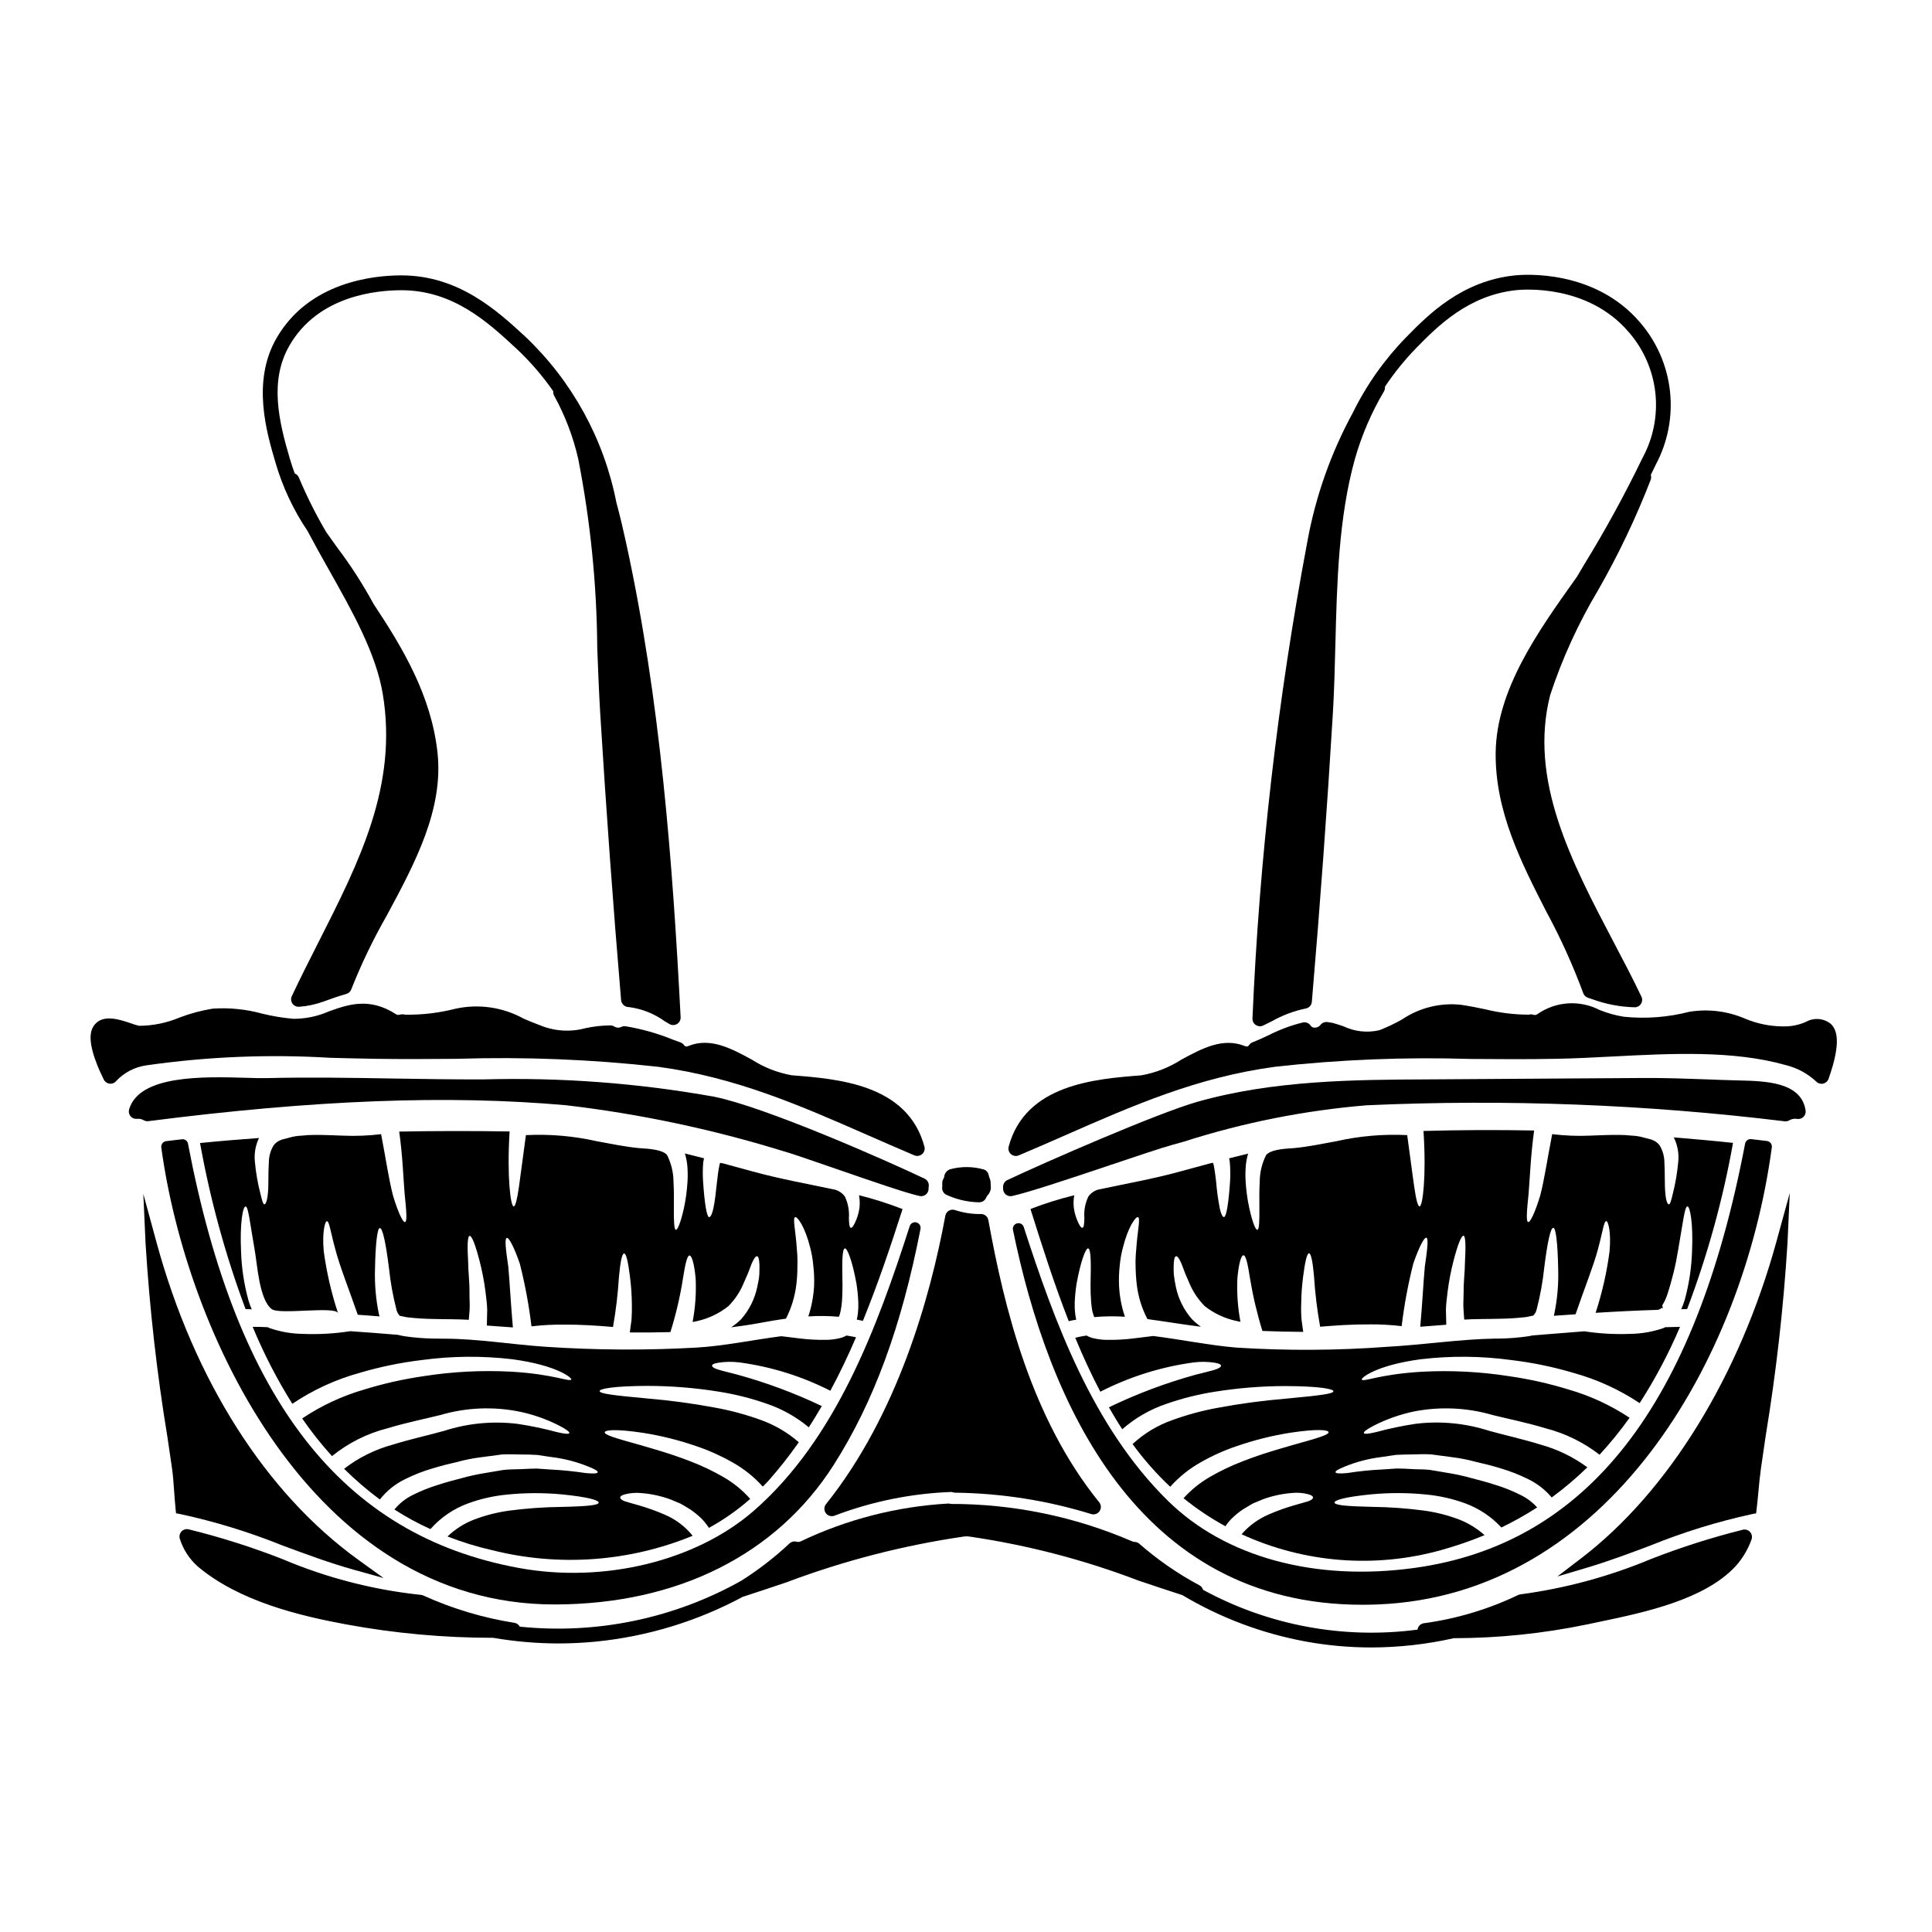
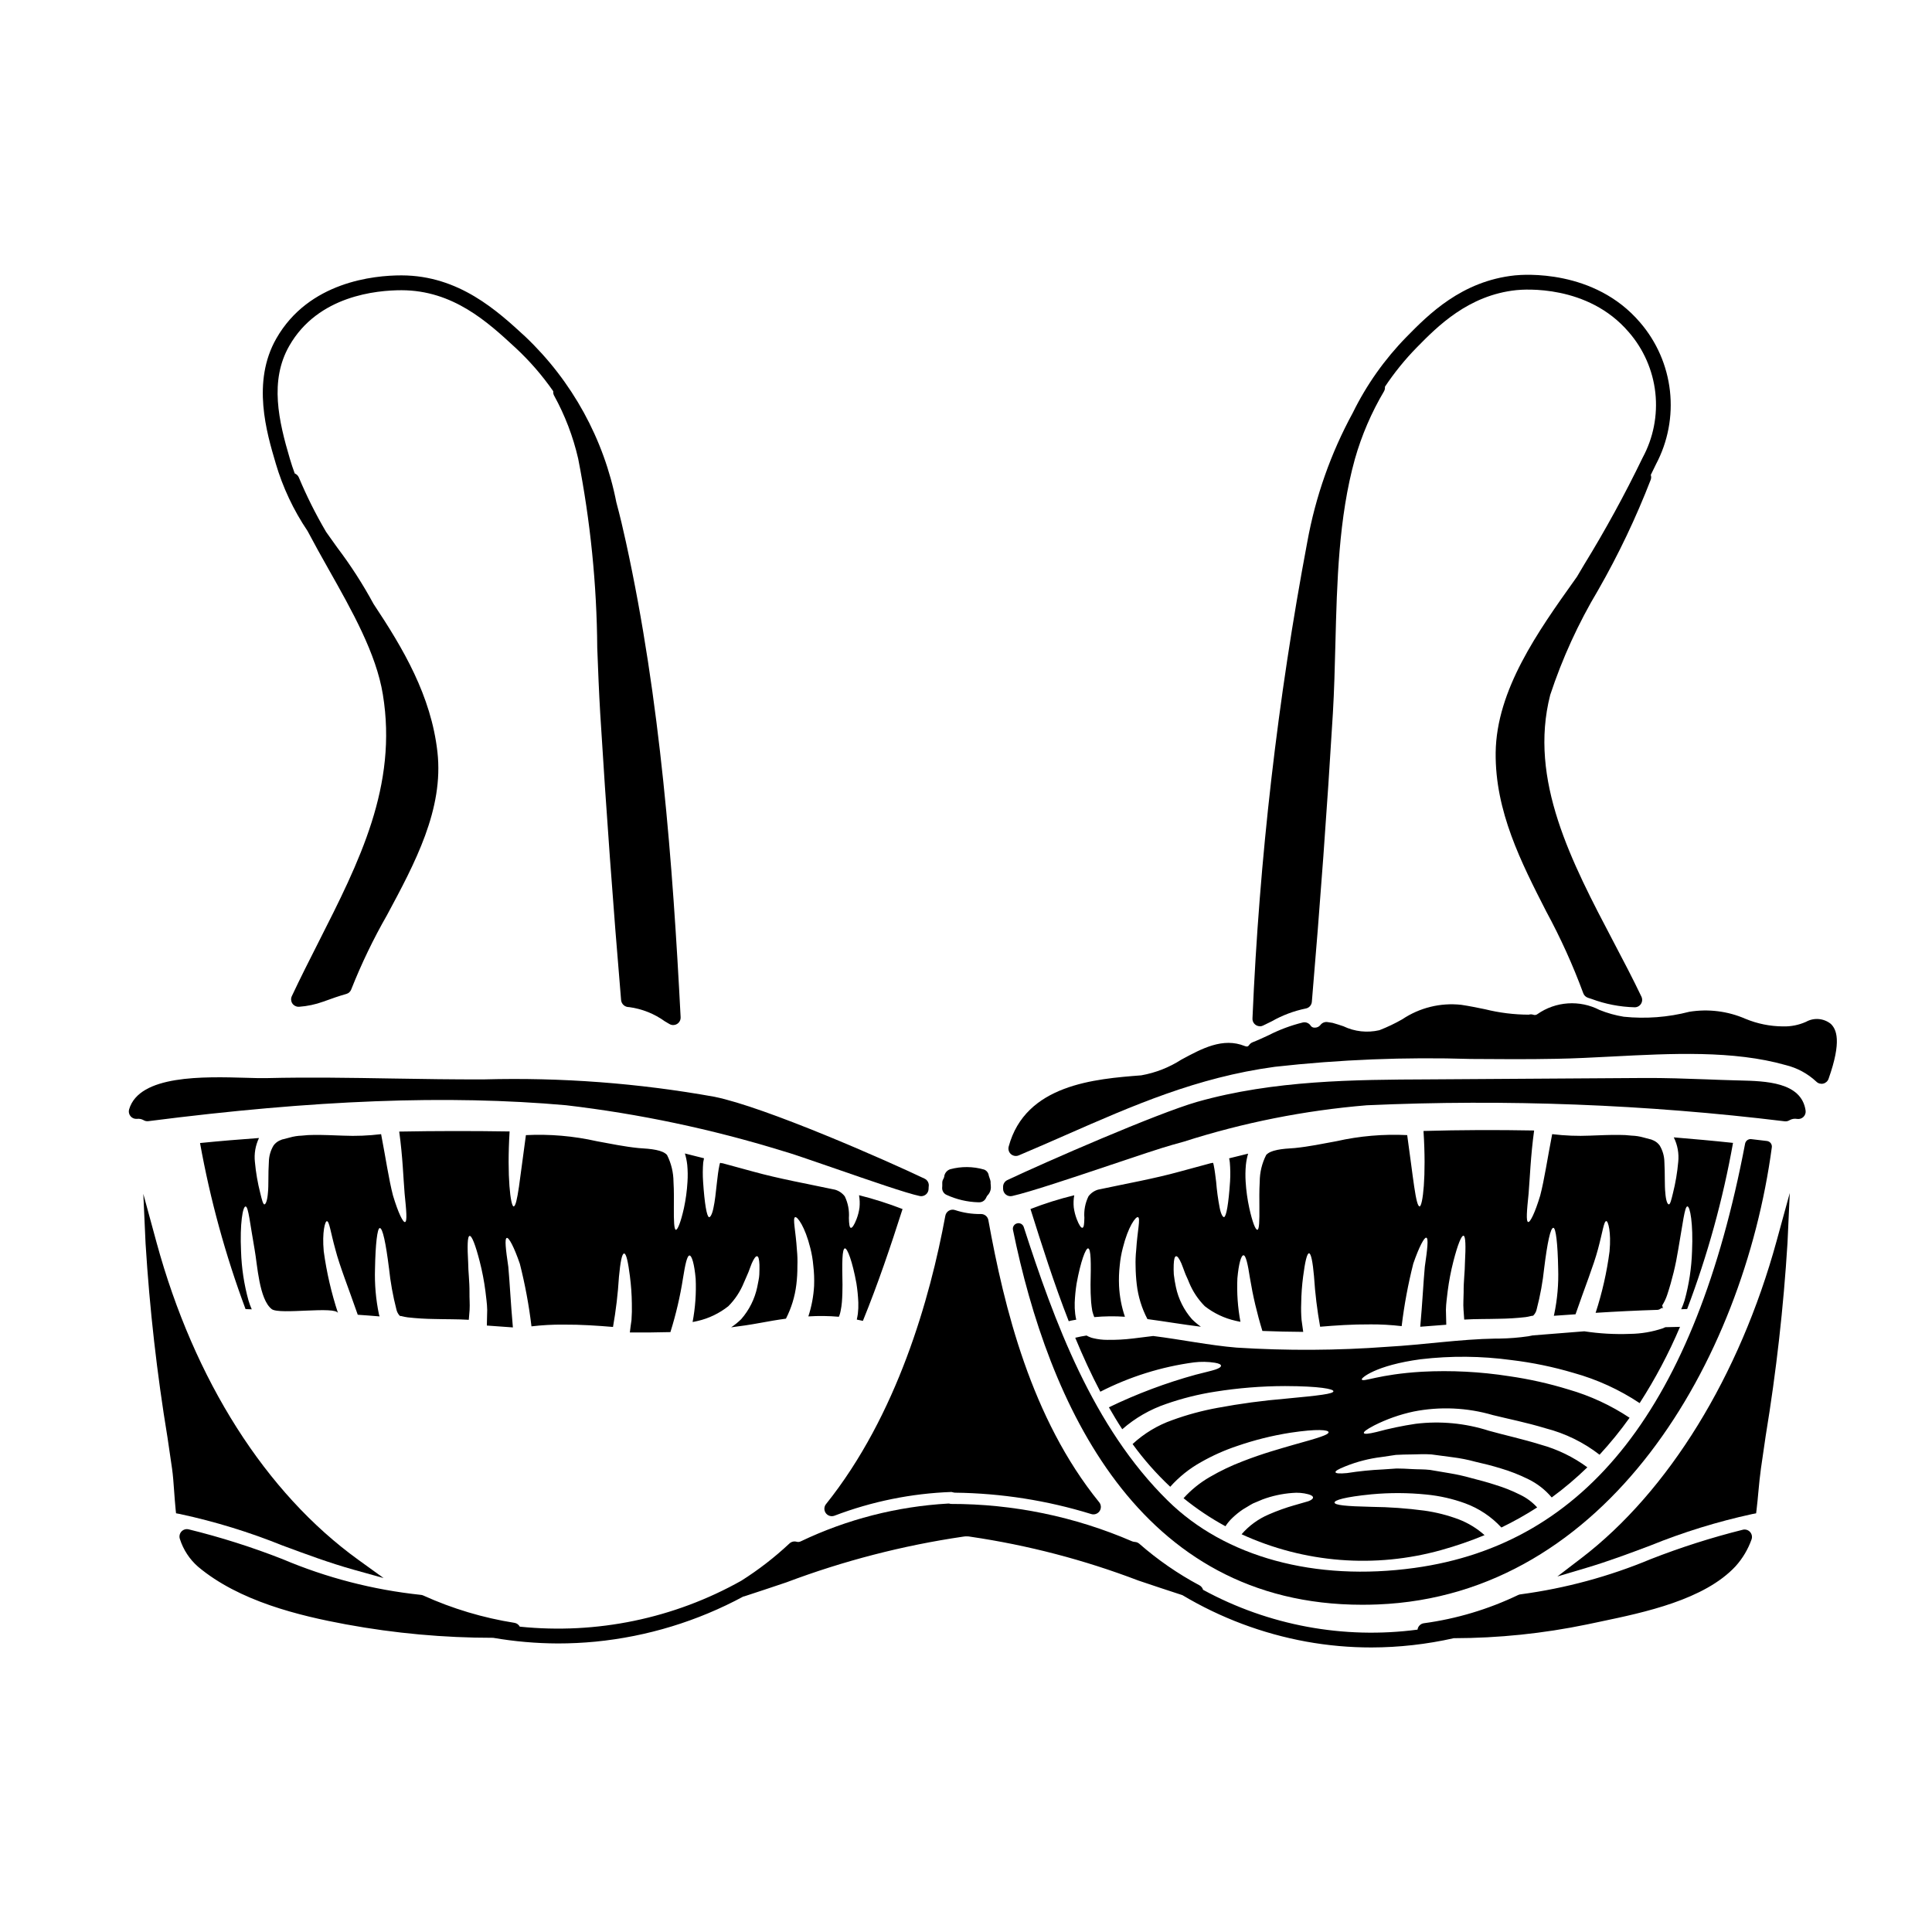
<svg xmlns="http://www.w3.org/2000/svg" fill="#000000" width="800px" height="800px" version="1.1" viewBox="144 144 512 512">
  <g>
    <path d="m218.86 553.57c6.117 2.269 12.445 4.621 18.824 6.406l7.973 2.227-6.715-4.848c-24.512-17.695-43.484-47.543-53.457-84.094l-3.504-12.867 0.605 13.32h0.004c1.062 17.168 3 34.273 5.801 51.246l1.203 8.219c0.262 1.812 0.395 3.809 0.547 5.879 0.117 1.605 0.234 3.25 0.395 4.883l0.117 1.094 1.082 0.199v0.004c9.266 1.996 18.34 4.785 27.125 8.332z" />
-     <path d="m334.33 505.14c1.84-0.285 3.715-0.32 5.562-0.094 8.422 1.121 16.586 3.664 24.156 7.519 2.488-4.602 4.723-9.324 6.809-14.168-0.84-0.188-1.676-0.344-2.551-0.469v-0.004c-0.234 0.148-0.484 0.277-0.742 0.375-0.348 0.16-0.715 0.273-1.09 0.344-1.191 0.289-2.414 0.434-3.637 0.43-2.297 0.035-4.59-0.09-6.871-0.367l-2.301-0.285-2.609-0.312c-7.527 0.965-15.078 2.582-22.512 3.019-13.309 0.75-26.648 0.676-39.949-0.219-8.953-0.59-18-2.144-26.953-2.144-0.902 0-1.836-0.031-2.754-0.031h-0.004c-2.578-0.039-5.156-0.246-7.707-0.621-0.559-0.09-1.117-0.215-1.738-0.371-4.195-0.344-8.426-0.684-12.621-0.965h-0.004c-4.144 0.652-8.34 0.891-12.531 0.715-2.973-0.035-5.918-0.539-8.734-1.496l-0.648-0.281c-1.309-0.062-2.644-0.09-3.938-0.09v0.004c2.926 7.078 6.441 13.898 10.508 20.391 5.438-3.664 11.434-6.426 17.75-8.176 5.406-1.605 10.934-2.75 16.531-3.418 7.949-1.082 16.004-1.156 23.973-0.219 12.062 1.613 15.918 5.035 15.668 5.344-0.344 0.812-4.383-1.367-15.98-2.051v0.004c-7.711-0.406-15.441-0.012-23.066 1.18-5.348 0.77-10.629 1.953-15.793 3.543-5.856 1.691-11.414 4.281-16.477 7.68 2.406 3.5 5.051 6.832 7.906 9.977 4.305-3.488 9.309-6 14.676-7.367 5.223-1.574 9.918-2.488 14.02-3.516 6.816-2.004 14.023-2.312 20.988-0.902 3.652 0.754 7.188 2 10.508 3.699 2.051 1.059 2.824 1.711 2.703 1.992s-1.148 0.246-3.324-0.281v0.004c-3.438-0.934-6.926-1.66-10.449-2.18-6.5-0.793-13.098-0.168-19.336 1.836-4.195 1.18-8.859 2.176-13.777 3.699-4.644 1.27-8.996 3.434-12.805 6.375 2.961 2.934 6.129 5.656 9.48 8.141 1.777-2.273 4.055-4.113 6.652-5.375 2.344-1.172 4.789-2.133 7.305-2.863 2.332-0.715 4.57-1.273 6.652-1.738 2-0.551 4.035-0.953 6.094-1.211 1.992-0.246 3.856-0.5 5.629-0.746 1.77-0.121 3.453 0 5.008 0 1.555 0 3.047 0.031 4.383 0.125 1.367 0.184 2.609 0.395 3.758 0.559 3.32 0.398 6.57 1.234 9.672 2.484 1.898 0.742 2.672 1.242 2.578 1.555s-1.055 0.395-3.047 0.215v0.004c-3.164-0.48-6.352-0.805-9.547-0.965-1.117-0.09-2.332-0.152-3.606-0.246-1.309 0-2.672 0.094-4.164 0.156-1.492 0.062-3.047 0.027-4.664 0.215-1.648 0.281-3.356 0.559-5.16 0.871-1.98 0.328-3.941 0.766-5.875 1.305-2.051 0.527-4.164 1.086-6.34 1.801v0.004c-2.246 0.684-4.434 1.559-6.531 2.609-1.91 0.926-3.598 2.25-4.945 3.887 3.051 1.965 6.242 3.699 9.547 5.191 2.707-3.062 6.137-5.402 9.977-6.809 3.309-1.207 6.758-1.988 10.262-2.328 4.84-0.492 9.719-0.512 14.562-0.062 7.152 0.711 9.797 1.574 9.797 2.176-0.031 0.68-2.797 0.992-9.887 1.148-4.648 0.051-9.289 0.383-13.898 0.996-3.133 0.434-6.211 1.215-9.172 2.332-2.648 1.012-5.066 2.547-7.117 4.504 3.812 1.492 7.731 2.699 11.719 3.609 17.703 4.465 36.367 3.137 53.254-3.793-1.984-2.469-4.555-4.402-7.477-5.629-2.195-0.953-4.449-1.762-6.746-2.426-1.742-0.496-2.988-0.84-3.762-1.086-0.789-0.312-1.18-0.621-1.211-0.965s0.344-0.621 1.211-0.871v0.004c1.41-0.371 2.875-0.484 4.328-0.344 2.676 0.199 5.312 0.777 7.832 1.707 0.812 0.344 1.617 0.684 2.519 1.059 0.871 0.434 1.738 1.027 2.672 1.574 0.973 0.668 1.895 1.406 2.758 2.211 0.828 0.801 1.559 1.695 2.176 2.672 3.922-2.144 7.594-4.719 10.945-7.68-2.031-2.301-4.426-4.254-7.086-5.781-2.797-1.617-5.719-3.012-8.738-4.168-5.441-2.113-9.945-3.324-13.336-4.328-6.84-1.895-9.48-2.703-9.391-3.387 0.094-0.594 2.894-0.934 10.105 0.152 4.797 0.754 9.523 1.93 14.113 3.516 3.293 1.105 6.469 2.523 9.492 4.234 3.07 1.691 5.836 3.891 8.176 6.5 0.465-0.5 0.961-0.934 1.43-1.465 2.902-3.269 5.613-6.707 8.117-10.289-2.961-2.578-6.379-4.582-10.078-5.906-3.93-1.426-7.977-2.516-12.09-3.262-5.945-1.109-11.945-1.922-17.973-2.426-9.109-0.844-12.648-1.273-12.648-1.969 0-0.59 3.512-1.34 12.809-1.371l-0.004 0.004c6.227 0.012 12.445 0.512 18.59 1.496 4.391 0.68 8.711 1.762 12.902 3.231 4.066 1.379 7.84 3.496 11.133 6.25 1.211-1.836 2.332-3.731 3.453-5.629-7.231-3.453-14.754-6.25-22.48-8.363-2.363-0.621-4.012-0.992-5.07-1.336s-1.551-0.684-1.523-1.027c0.027-0.34 0.469-0.566 1.621-0.754z" />
    <path d="m183.3 441.12c44.191-5.656 79.363-6.996 110.69-4.223 19.406 2.277 38.559 6.316 57.23 12.062 2.231 0.609 8.059 2.625 14.23 4.758 9.246 3.199 18.809 6.512 22.273 7.238v0.004c0.129 0.027 0.262 0.043 0.395 0.043 0.52 0 1.02-0.207 1.391-0.578 0.367-0.367 0.574-0.867 0.574-1.391-0.008-0.176 0-0.348 0.023-0.52 0.176-0.883-0.27-1.77-1.082-2.156-10.129-4.832-42.145-18.953-55.684-21.699h0.004c-20.152-3.621-40.621-5.164-61.09-4.609-8.059 0.027-16.27-0.102-24.219-0.234-10.977-0.188-22.312-0.375-33.457-0.105-1.348 0.039-3.148-0.02-5.269-0.082-11.316-0.324-28.395-0.824-31.094 8.363v-0.004c-0.184 0.625-0.047 1.301 0.367 1.805 0.41 0.508 1.047 0.773 1.695 0.715 0.602-0.078 1.207 0.035 1.738 0.328 0.383 0.238 0.836 0.336 1.285 0.285z" />
    <path d="m197.01 446.91c2.703 15 6.738 29.73 12.062 44.012 0.559 0.031 1.086 0.031 1.645 0.062-0.34-0.77-0.629-1.559-0.867-2.363-1.172-4.234-1.832-8.598-1.969-12.988-0.344-7.367 0.465-11.969 1.211-11.906s1.148 4.445 2.394 11.469c0.715 3.891 1.18 13.184 4.539 15.742 2.082 1.555 17.008-0.902 17.566 1.086v0.004c-1.766-5.344-3.035-10.84-3.797-16.414-0.465-5.07 0.344-8.023 0.84-7.988 0.652 0.031 0.965 2.894 2.238 7.477 1.117 4.348 3.453 10.168 5.938 17.32 1.926 0.125 3.852 0.281 5.781 0.438l0.004-0.004c-0.066-0.16-0.121-0.328-0.16-0.5-0.832-3.973-1.184-8.031-1.055-12.09 0.121-6.715 0.621-10.695 1.242-10.82 0.789-0.121 1.645 4.106 2.457 10.605h0.004c0.383 3.691 1.039 7.348 1.965 10.941 0.129 0.598 0.41 1.156 0.812 1.617 0.312 0.281 0.344 0.152 0.344 0.121 0.121 0.039 0.242 0.07 0.367 0.094 0.473 0.117 0.953 0.211 1.434 0.281 2.332 0.266 4.68 0.41 7.027 0.438 3.148 0.09 6.156 0.027 9.203 0.215 0.09-0.871 0.152-1.77 0.215-2.613 0.094-1.555-0.062-3.148-0.031-4.602 0.031-2.953-0.344-5.625-0.344-7.801-0.246-4.449-0.215-7.121 0.375-7.215s1.555 2.398 2.672 6.746c0.672 2.609 1.18 5.258 1.523 7.93 0.156 1.551 0.438 3.148 0.469 4.941-0.031 1.309-0.062 2.734-0.094 4.137 2.301 0.184 4.602 0.344 6.902 0.496-0.59-6.59-0.844-12.059-1.211-16.039-0.684-4.664-1.027-7.527-0.395-7.68 0.527-0.156 1.898 2.332 3.453 6.867 1.383 5.453 2.41 10.988 3.078 16.57 2.793-0.328 5.606-0.484 8.422-0.461 4.695-0.031 9.109 0.281 13.184 0.621 0.777-4.391 1.305-8.824 1.574-13.277 0.375-3.918 0.789-6.188 1.371-6.188 0.582 0 1.055 2.269 1.551 6.125h-0.004c0.305 2.363 0.473 4.738 0.5 7.121 0.043 1.473 0.012 2.945-0.094 4.414-0.152 1.055-0.312 2.144-0.434 3.262 3.574 0.031 7.18 0 10.754-0.094l0.031-0.121c1.445-4.629 2.547-9.355 3.297-14.145 0.59-3.699 1.086-6.035 1.738-6.035 0.59 0 1.273 2.238 1.617 6.098h0.004c0.18 3.863-0.094 7.734-0.812 11.531 0.438-0.094 0.902-0.156 1.34-0.281v0.004c2.969-0.684 5.746-2.023 8.133-3.914 1.77-1.777 3.164-3.891 4.106-6.215 0.438-1.059 0.902-1.992 1.242-2.863 0.344-0.871 0.59-1.648 0.871-2.297 0.559-1.242 1.027-1.93 1.402-1.867s0.559 0.84 0.621 2.234c0.027 0.715 0 1.574-0.031 2.582-0.031 1.008-0.344 2.144-0.559 3.391-0.668 3.133-2.125 6.043-4.234 8.457-0.816 0.809-1.711 1.539-2.672 2.176 2.519-0.312 5.039-0.684 7.555-1.148 2.363-0.438 4.664-0.84 6.965-1.148 1.449-2.832 2.383-5.898 2.758-9.055 0.195-1.609 0.289-3.227 0.277-4.848 0.055-1.422 0.016-2.844-0.125-4.262-0.312-5.117-1.211-8.516-0.465-8.738 0.59-0.184 2.609 2.519 4.012 8.18 0.387 1.512 0.652 3.051 0.785 4.602 0.219 1.805 0.289 3.625 0.219 5.441-0.156 2.75-0.668 5.465-1.523 8.082 2.691-0.172 5.394-0.141 8.082 0.094 0.074-0.152 0.137-0.309 0.188-0.465 0.117-0.348 0.211-0.703 0.277-1.059 0.164-0.781 0.277-1.57 0.344-2.363 0.125-1.574 0.156-3.172 0.156-4.602-0.125-5.75-0.125-9.543 0.652-9.641 0.648 0 1.969 3.391 3.047 9.328v0.004c0.262 1.668 0.426 3.348 0.496 5.035 0.035 0.996-0.008 1.996-0.125 2.984-0.09 0.496-0.152 0.996-0.281 1.523 0.531 0.121 1.09 0.215 1.617 0.344 3.981-9.762 7.367-19.805 10.508-29.629l0.004-0.004c-3.766-1.461-7.617-2.688-11.535-3.668 0.191 1.078 0.234 2.18 0.125 3.269-0.141 1.051-0.406 2.086-0.789 3.074-0.621 1.613-1.18 2.394-1.523 2.297-0.344-0.094-0.469-1.023-0.5-2.641l0.004 0.004c0.137-1.961-0.238-3.922-1.09-5.691-0.645-0.855-1.551-1.477-2.582-1.773-7.43-1.574-14.922-2.922-21.648-4.785l-8.211-2.238h-0.184c-0.094 0-0.062 0-0.125-0.031s-0.059-0.121-0.34 0.031c-0.055 0.16-0.098 0.328-0.125 0.496-0.312 1.465-0.496 3.047-0.652 4.449-0.312 2.863-0.559 5.223-0.934 6.867-0.312 1.648-0.84 2.582-1.18 2.488-0.59-0.184-1.18-3.481-1.574-9.445v-0.004c-0.113-1.676-0.102-3.359 0.031-5.035 0.062-0.375 0.125-0.715 0.215-1.121-1.676-0.434-3.391-0.84-5.066-1.273 0.305 0.992 0.512 2.012 0.625 3.047 0.141 1.488 0.16 2.984 0.062 4.477-0.137 2.34-0.453 4.664-0.941 6.953-0.84 3.762-1.68 5.812-2.144 5.75s-0.559-2.297-0.527-6.062c0-1.867 0.059-4.133-0.094-6.652-0.016-2.473-0.602-4.91-1.715-7.117-1.18-1.309-3.981-1.617-7.617-1.836-3.699-0.375-7.242-1.117-10.973-1.801-6.168-1.391-12.496-1.938-18.809-1.621-1.574 11.195-2.234 18.895-3.262 18.895-0.789-0.062-1.801-7.836-1.059-19.867-9.762-0.156-19.512-0.145-29.254 0.031 0.934 6.719 1.086 12.312 1.43 16.418 0.469 4.57 0.715 7.367 0.125 7.555-0.527 0.188-1.801-2.363-3.203-7.027-1.086-4.133-1.926-9.918-3.148-16.258v-0.004c-3.344 0.41-6.715 0.543-10.078 0.395-2.672-0.094-5.223-0.215-7.617-0.188v-0.004c-1.121-0.004-2.242 0.059-3.356 0.191-1.066 0.035-2.125 0.203-3.148 0.496-0.562 0.156-1.121 0.281-1.68 0.438l-0.395 0.09-0.121 0.062-0.531 0.219h-0.004c-0.625 0.293-1.168 0.742-1.574 1.305-0.789 1.312-1.219 2.816-1.242 4.352-0.219 3.234-0.031 6.188-0.25 8.176-0.152 2.055-0.59 3.078-0.934 3.078s-0.648-1.148-1.086-2.953c-0.695-2.723-1.176-5.5-1.43-8.301-0.238-2.172 0.141-4.367 1.086-6.336-5.219 0.375-10.41 0.805-15.633 1.332z" />
    <path d="m477.84 415.99c0.297 0 0.586-0.066 0.852-0.191 0.789-0.395 1.574-0.789 2.363-1.156 2.789-1.586 5.809-2.723 8.953-3.371 0.891-0.145 1.566-0.875 1.645-1.773 2.199-25.797 4.074-51.504 5.57-76.41 0.355-6.008 0.516-12.277 0.668-18.332 0.422-16.531 0.855-33.598 5.172-49.121 1.793-6.293 4.391-12.328 7.723-17.957 0.199-0.359 0.281-0.773 0.234-1.184 2.488-3.738 5.32-7.234 8.465-10.441 5.418-5.512 13.609-13.828 26.371-15.168 1.922-0.199 18.953-1.574 29.785 11.129v-0.004c3.93 4.519 6.387 10.129 7.043 16.078 0.652 5.953-0.527 11.965-3.383 17.227-4.695 9.715-9.875 19.184-15.523 28.375-0.656 1.098-1.223 2.078-1.848 3.121-0.203 0.289-0.395 0.566-0.605 0.855-9.727 13.664-20.75 29.148-20.957 45.781-0.164 15.543 6.746 29.07 13.43 42.156v-0.004c3.769 6.949 7.035 14.164 9.773 21.582 0.203 0.59 0.672 1.047 1.266 1.238l0.918 0.301-0.004-0.004c3.676 1.375 7.551 2.125 11.473 2.223 0.672 0 1.301-0.348 1.66-0.918 0.363-0.57 0.402-1.289 0.113-1.898-2.273-4.777-4.773-9.531-7.418-14.562-11.07-21.066-22.523-42.852-16.762-65.375l-0.004 0.004c3.199-9.699 7.457-19.016 12.695-27.781 5.387-9.406 10.055-19.207 13.965-29.316 0.137-0.402 0.137-0.836 0-1.234 0.465-0.941 0.926-1.871 1.391-2.852 3.152-5.957 4.438-12.723 3.688-19.422-0.754-6.699-3.504-13.012-7.902-18.121-12.137-14.25-31.059-12.711-33.195-12.488-14.141 1.488-22.93 10.41-28.734 16.32l0.004-0.004c-5.781 5.902-10.582 12.691-14.223 20.109-5.824 10.695-9.895 22.258-12.059 34.242-7.856 41.684-12.711 83.875-14.523 126.25-0.031 0.539 0.164 1.066 0.539 1.457 0.371 0.391 0.887 0.613 1.426 0.613z" />
    <path d="m404 465.73h-0.066c-2.336 0.035-4.66-0.324-6.875-1.059-0.539-0.172-1.125-0.105-1.609 0.184-0.484 0.289-0.824 0.773-0.926 1.332-4.035 21.879-12.797 52.895-31.621 76.418-0.477 0.59-0.566 1.402-0.238 2.082 0.328 0.684 1.02 1.117 1.777 1.117 0.23 0 0.457-0.043 0.672-0.117 9.93-3.789 20.414-5.918 31.035-6.301 0.148 0.02 0.289 0.055 0.43 0.105 0.172 0.055 0.352 0.082 0.531 0.086 12.234 0.148 24.383 2.055 36.074 5.66 0.828 0.258 1.727-0.055 2.215-0.773 0.488-0.719 0.449-1.672-0.098-2.344-18.059-22.258-25.191-51.656-29.379-74.785-0.172-0.926-0.977-1.598-1.922-1.605z" />
    <path d="m394.84 460.65c2.637 1.215 5.496 1.887 8.402 1.969h0.336c0.762-0.023 1.441-0.484 1.746-1.18 0.164-0.383 0.402-0.73 0.699-1.02 0.449-0.621 0.645-1.387 0.551-2.148 0 0-0.055-0.457-0.055-0.668 0.031-0.289 0.004-0.582-0.086-0.859-0.098-0.301-0.207-0.617-0.395-1.18-0.078-0.723-0.551-1.344-1.227-1.613-2.941-0.855-6.059-0.883-9.016-0.086-0.859 0.297-1.473 1.062-1.574 1.969h0.023c-0.074 0.164-0.137 0.336-0.191 0.512-0.207 0.301-0.324 0.656-0.34 1.023v0.957c0 0.09-0.031 0.355-0.031 0.449v-0.004c-0.031 0.805 0.422 1.547 1.156 1.879z" />
-     <path d="m231.62 424.33c4.07 0.105 8.113 0.211 12.117 0.27 7.106 0.105 14.25 0.055 21.383 0l0.004-0.004c17.824-0.562 35.668 0.152 53.395 2.129 20.543 2.785 37.496 10.234 55.449 18.105 4.047 1.773 8.145 3.574 12.348 5.348v0.004c0.691 0.289 1.492 0.164 2.059-0.332 0.566-0.492 0.801-1.266 0.605-1.992-4.43-16.508-22.902-17.945-35.133-18.895v0.004c-3.773-0.672-7.379-2.082-10.602-4.152-5.406-2.938-11.02-5.984-16.832-3.609-0.695 0.273-0.945 0.039-1.133-0.227v-0.004c-0.234-0.336-0.566-0.59-0.953-0.727l-2.027-0.738v-0.004c-4.031-1.645-8.234-2.832-12.531-3.539-0.406-0.059-0.82 0.016-1.18 0.211-0.574 0.266-1.242 0.219-1.77-0.125-0.328-0.203-0.707-0.312-1.094-0.312-2.203 0.023-4.402 0.27-6.559 0.734-3.965 1.078-8.176 0.82-11.98-0.734-1.574-0.574-3.035-1.199-4.449-1.805h0.004c-5.5-3.031-11.914-3.961-18.047-2.609-4.352 1.113-8.836 1.645-13.328 1.574-0.473-0.133-0.973-0.133-1.445 0-0.367 0.133-0.777 0.062-1.082-0.188-7.008-4.492-12.672-2.477-17.676-0.688-2.953 1.305-6.144 1.973-9.371 1.969-2.801-0.238-5.578-0.695-8.305-1.367-4.246-1.168-8.656-1.621-13.051-1.336-3.019 0.48-5.984 1.273-8.844 2.363-3.391 1.426-7.031 2.172-10.711 2.195-0.691-0.156-1.371-0.359-2.031-0.609-3.039-1.031-7.188-2.445-9.547 0.051-1.906 2.004-1.723 5.481 0.59 11.285 0.332 0.816 0.703 1.598 1.082 2.391l0.508 1.086h-0.004c0.285 0.609 0.855 1.031 1.52 1.121 0.664 0.098 1.332-0.156 1.766-0.668 2.141-2.293 5.008-3.773 8.117-4.191 16.137-2.309 32.465-2.973 48.738-1.984z" />
    <path d="m605.89 549.39c-8.309 2.074-16.473 4.68-24.449 7.801-11.027 4.602-22.605 7.734-34.449 9.32-0.234 0.023-0.465 0.086-0.68 0.188-7.891 3.785-16.328 6.309-25.004 7.481-0.863 0.133-1.535 0.82-1.648 1.688-19.586 2.594-39.488-1.102-56.84-10.555-0.141-0.504-0.48-0.93-0.941-1.184-5.719-3.051-11.07-6.75-15.949-11.02-0.324-0.281-0.73-0.449-1.16-0.477-0.254-0.02-0.508-0.074-0.746-0.164-15.18-6.562-31.547-9.938-48.082-9.91-0.09-0.023-0.184-0.051-0.23-0.059l-0.004-0.004c-0.148-0.035-0.301-0.047-0.453-0.035-13.547 0.77-26.816 4.172-39.062 10.023-0.336 0.16-0.719 0.195-1.074 0.098-0.668-0.191-1.387-0.023-1.898 0.449-3.941 3.695-8.223 7.008-12.789 9.891-17.84 10.008-38.34 14.254-58.688 12.16-0.281-0.535-0.793-0.906-1.387-1.008-8.348-1.32-16.48-3.758-24.18-7.246-0.223-0.105-0.461-0.164-0.707-0.176-12.602-1.332-24.938-4.523-36.605-9.469-8.117-3.184-16.438-5.82-24.906-7.898-0.699-0.156-1.422 0.078-1.898 0.609-0.473 0.535-0.625 1.281-0.391 1.957 0.906 2.848 2.574 5.394 4.828 7.359 10.875 9.125 26.719 12.965 39.301 15.289v-0.004c12.824 2.363 25.84 3.547 38.883 3.543 5.676 0.977 11.422 1.477 17.18 1.496 3.305 0 6.617-0.16 9.93-0.477h0.004c13.742-1.348 27.078-5.422 39.23-11.98h0.129c3.754-1.211 7.477-2.473 11.234-3.731 15.148-5.711 30.863-9.773 46.879-12.121 0.336-0.059 0.68-0.086 1.02-0.07 0.289 0 0.578 0.031 0.863 0.09 15.219 2.234 30.145 6.129 44.516 11.613 3.875 1.312 7.766 2.602 11.676 3.871 10.121 6.039 21.246 10.211 32.84 12.324 5.695 1.031 11.473 1.547 17.262 1.543 7.336-0.016 14.648-0.836 21.809-2.453 11.863-0.02 23.695-1.242 35.312-3.648l3.543-0.746c11.645-2.441 27.59-5.773 35.871-14.711v-0.004c1.84-2.055 3.262-4.445 4.188-7.043 0.25-0.676 0.109-1.438-0.367-1.98-0.477-0.543-1.211-0.781-1.914-0.621z" />
    <path d="m520.55 504.21c7.969-0.938 16.02-0.863 23.969 0.219 5.598 0.668 11.129 1.812 16.531 3.418 6.211 1.727 12.109 4.422 17.473 7.992 4.137-6.418 7.715-13.18 10.695-20.207l-3.887 0.09c-0.219 0.094-0.438 0.188-0.621 0.281v-0.004c-2.816 0.957-5.766 1.461-8.738 1.496-4.051 0.156-8.113-0.074-12.121-0.684-4.57 0.344-9.113 0.711-13.68 1.086-0.371 0.094-0.711 0.156-1.086 0.215l-0.004 0.004c-2.555 0.375-5.129 0.582-7.711 0.621h-0.965c-9.543 0.156-19.18 1.648-28.734 2.176h0.004c-13.297 0.992-26.645 1.062-39.953 0.219-7.18-0.59-14.641-2.144-22.105-3.078l-3.016 0.371-2.301 0.285c-2.277 0.277-4.57 0.402-6.867 0.367-1.234 0.004-2.465-0.145-3.668-0.43-0.363-0.074-0.719-0.188-1.059-0.344-0.262-0.098-0.508-0.227-0.742-0.375-1.027 0.156-2.023 0.344-3.016 0.59 2.019 4.879 4.227 9.699 6.652 14.301 7.766-3.973 16.148-6.602 24.797-7.769 1.848-0.227 3.723-0.195 5.562 0.094 1.117 0.184 1.617 0.465 1.617 0.789 0 0.324-0.469 0.684-1.523 1.027-1.055 0.344-2.707 0.711-5.117 1.336l0.004-0.004c-7.938 2.18-15.66 5.078-23.07 8.66 1.152 1.992 2.301 3.938 3.543 5.812 3.406-2.981 7.371-5.262 11.656-6.715 4.195-1.465 8.512-2.547 12.902-3.231 6.148-0.984 12.363-1.484 18.59-1.496 9.297 0.031 12.809 0.789 12.809 1.371 0 0.684-3.543 1.117-12.648 1.969-6.039 0.504-12.047 1.312-18.004 2.422-4.106 0.746-8.141 1.836-12.062 3.266-3.898 1.371-7.473 3.531-10.508 6.34 2.957 4.082 6.301 7.871 9.977 11.32 2.344-2.629 5.117-4.844 8.195-6.551 3.035-1.727 6.234-3.152 9.547-4.258 4.59-1.586 9.312-2.762 14.113-3.516 7.211-1.086 10.008-0.746 10.105-0.152 0.09 0.68-2.551 1.492-9.391 3.387-3.391 0.996-7.894 2.207-13.336 4.328-3.023 1.148-5.945 2.543-8.738 4.168-2.602 1.5-4.949 3.398-6.965 5.625 3.465 2.812 7.18 5.301 11.102 7.43 0.539-0.828 1.176-1.59 1.895-2.266 0.855-0.812 1.777-1.555 2.758-2.211 0.934-0.527 1.801-1.121 2.672-1.574 0.871-0.375 1.707-0.715 2.519-1.059 2.516-0.93 5.152-1.508 7.832-1.707 1.438-0.145 2.891-0.027 4.289 0.344 0.902 0.246 1.242 0.559 1.242 0.871s-0.395 0.652-1.211 0.965c-0.789 0.246-2.019 0.59-3.762 1.086v-0.004c-2.301 0.66-4.555 1.469-6.746 2.426-2.773 1.18-5.238 2.977-7.211 5.254 16.605 7.625 35.379 9.102 52.977 4.168 3.879-1.082 7.691-2.394 11.414-3.934-2.004-1.789-4.309-3.199-6.812-4.168-2.961-1.117-6.035-1.898-9.168-2.332-4.609-0.613-9.25-0.945-13.898-0.996-7.086-0.156-9.84-0.469-9.883-1.148 0-0.621 2.609-1.465 9.793-2.176 4.844-0.449 9.723-0.43 14.562 0.062 3.504 0.34 6.953 1.121 10.262 2.328 3.664 1.344 6.953 3.539 9.602 6.406 3.266-1.578 6.434-3.356 9.484-5.32-1.27-1.398-2.801-2.539-4.508-3.356-2.098-1.051-4.281-1.926-6.527-2.609-2.176-0.715-4.293-1.273-6.375-1.801v-0.004c-1.922-0.543-3.875-0.98-5.844-1.305-1.801-0.312-3.512-0.59-5.16-0.871-1.617-0.188-3.199-0.125-4.695-0.215-1.496-0.09-2.824-0.156-4.133-0.156-1.309 0.094-2.488 0.156-3.606 0.246-3.199 0.145-6.387 0.465-9.547 0.965-2.023 0.188-2.953 0.094-3.047-0.215-0.094-0.312 0.684-0.812 2.578-1.555v-0.004c3.102-1.25 6.352-2.086 9.672-2.484 1.148-0.152 2.394-0.375 3.762-0.559 1.336-0.094 2.793-0.094 4.379-0.125 1.586-0.031 3.234-0.121 5.008 0 1.77 0.246 3.637 0.5 5.629 0.746 2.059 0.258 4.094 0.66 6.094 1.211 2.082 0.465 4.328 1.023 6.652 1.738 2.512 0.742 4.957 1.699 7.305 2.863 2.391 1.164 4.508 2.816 6.219 4.848 3.328-2.441 6.484-5.109 9.445-7.988-3.711-2.734-7.894-4.769-12.344-6-4.914-1.523-9.574-2.519-13.777-3.699h0.004c-6.25-2.004-12.855-2.629-19.371-1.836-3.512 0.523-6.988 1.25-10.414 2.18-2.176 0.527-3.199 0.59-3.324 0.281-0.125-0.312 0.652-0.934 2.676-1.992v-0.004c3.328-1.684 6.859-2.934 10.504-3.711 6.969-1.379 14.168-1.059 20.988 0.934 4.102 1.027 8.797 1.93 14.02 3.516 5.184 1.332 10.039 3.711 14.27 6.992 2.856-3.094 5.516-6.363 7.961-9.793-4.965-3.301-10.41-5.82-16.137-7.477-5.164-1.59-10.445-2.773-15.793-3.543-7.629-1.188-15.359-1.586-23.066-1.18-11.594 0.684-15.637 2.863-15.98 2.051-0.25-0.332 3.606-3.754 15.668-5.367z" />
    <path d="m563.09 556.91-6.371 4.871 7.688-2.285c5.727-1.699 11.414-3.824 16.926-5.902 8.746-3.547 17.777-6.34 27-8.348l1.059-0.199 0.129-1.07c0.188-1.539 0.332-3.098 0.473-4.66 0.188-2.062 0.395-4.125 0.676-6.16l1.285-8.824 0.004-0.004c2.777-16.883 4.699-33.895 5.75-50.973l0.598-13.195-3.496 12.734c-9.793 35.734-28.637 66.359-51.719 84.016z" />
    <path d="m629.2 415.35c-1.871-1.512-4.477-1.734-6.578-0.562-1.938 0.867-4.047 1.285-6.164 1.219-3.394-0.027-6.75-0.707-9.887-2.008-4.68-2.039-9.848-2.688-14.887-1.867-5.668 1.465-11.547 1.91-17.367 1.312-2.207-0.355-4.367-0.961-6.438-1.801-2.582-1.328-5.477-1.93-8.375-1.734-2.898 0.195-5.688 1.176-8.066 2.84-0.305 0.238-0.707 0.305-1.07 0.176-0.398-0.141-0.832-0.152-1.238-0.027-3.891-0.012-7.769-0.492-11.547-1.43-2.051-0.422-4.137-0.852-6.34-1.18-5.504-0.605-11.039 0.758-15.637 3.844-1.941 1.109-3.969 2.074-6.055 2.883-3.203 0.746-6.562 0.379-9.527-1.043-0.926-0.312-1.848-0.613-2.879-0.902-0.332-0.07-0.648-0.113-1.348-0.207l0.004-0.004c-0.723-0.102-1.445 0.199-1.883 0.789-0.379 0.473-0.965 0.73-1.574 0.691-0.375 0.004-0.73-0.168-0.961-0.465-0.43-0.715-1.266-1.082-2.086-0.914-3.152 0.77-6.211 1.91-9.102 3.387-1.414 0.656-2.82 1.312-4.242 1.867-0.371 0.145-0.688 0.398-0.914 0.727-0.246 0.363-0.512 0.523-1.145 0.277-5.832-2.363-11.414 0.672-16.84 3.606-3.227 2.074-6.832 3.484-10.609 4.152-12.23 0.949-30.699 2.387-35.137 18.895v-0.004c-0.16 0.594-0.035 1.223 0.336 1.711 0.375 0.484 0.949 0.77 1.562 0.77 0.266 0 0.527-0.055 0.77-0.156 4.215-1.777 8.324-3.586 12.383-5.363 17.934-7.871 34.863-15.312 55.414-18.105v-0.004c17.238-1.93 34.594-2.625 51.93-2.086 7.477 0.055 15.254 0.113 22.855-0.043 4.66-0.082 9.578-0.336 14.621-0.598 15.832-0.824 32.199-1.668 46.051 2.266h0.004c3.027 0.738 5.816 2.246 8.094 4.371 0.477 0.484 1.168 0.688 1.828 0.543 0.664-0.148 1.203-0.629 1.43-1.266 3.57-10.086 2.062-13.137 0.613-14.555z" />
    <path d="m604.98 430.33-1.098-0.027c-2.57-0.066-5.117-0.16-7.699-0.262-5.383-0.195-10.926-0.395-16.43-0.363-9.477 0.047-18.953 0.109-28.434 0.184-9.676 0.07-19.348 0.133-29.016 0.188-19.082 0.086-40.707 0.188-61.035 5.953-10.691 3.066-40.113 15.918-50.312 20.727v0.004c-0.691 0.328-1.129 1.02-1.129 1.781v0.523c0 0.598 0.27 1.16 0.734 1.535 0.465 0.371 1.074 0.516 1.656 0.387 4.648-1.035 16.168-4.898 26.328-8.312 6.797-2.281 13.219-4.438 16.086-5.234l3.09-0.863c15.742-5.043 32.004-8.273 48.477-9.641 36.973-1.66 74.02-0.238 110.76 4.246 0.449 0.055 0.906-0.047 1.289-0.289 0.609-0.352 1.324-0.473 2.012-0.34 0.617 0.094 1.242-0.109 1.688-0.551 0.441-0.441 0.648-1.066 0.555-1.684-1.113-7.555-10.594-7.789-17.52-7.961z" />
    <path d="m413.52 468.21c-0.762 0.195-1.23 0.953-1.07 1.723 9.32 45.656 32.957 99.344 92.547 99.344 1.355 0 2.727-0.027 4.117-0.082 60.879-2.422 96.824-64.5 104.44-121.16v0.004c0.051-0.395-0.059-0.789-0.301-1.105-0.242-0.312-0.602-0.512-1-0.559l-4.172-0.496c-0.758-0.082-1.457 0.434-1.609 1.184-13.207 69.359-41.875 106.14-87.598 112.45-26.371 3.648-50.211-2.852-65.387-17.809-19.918-19.566-30.145-47.691-38.18-72.52-0.234-0.754-1.027-1.188-1.785-0.973z" />
-     <path d="m192.21 445.92-4.172 0.496v-0.004c-0.395 0.047-0.754 0.246-1 0.562-0.238 0.312-0.348 0.707-0.297 1.102 6.613 48.75 39.797 121.12 104.19 121.12h0.312c32.406-0.102 58.578-13.242 73.711-37 10.629-16.719 17.93-36.605 22.992-62.531h-0.008c0.152-0.766-0.32-1.516-1.078-1.711-0.758-0.195-1.535 0.23-1.773 0.977-8.535 26.508-19.473 56.391-41.328 75.445-15.352 13.355-39.785 19.285-62.281 15.145-46.797-8.602-74.672-44.324-87.656-112.42-0.133-0.762-0.844-1.289-1.613-1.188z" />
    <path d="m417.09 464.41c2.988 9.48 6.219 19.711 10.137 29.723 0.031 0 0.062-0.027 0.094-0.027 0.652-0.188 1.273-0.25 1.898-0.375h-0.004c-0.121-0.512-0.211-1.031-0.277-1.555-0.121-0.988-0.16-1.988-0.129-2.984 0.07-1.688 0.238-3.367 0.5-5.035 1.086-5.938 2.394-9.328 3.043-9.328 0.789 0.094 0.789 3.891 0.652 9.641 0 1.43 0.031 3.016 0.156 4.602 0.062 0.789 0.184 1.574 0.312 2.363 0.121 0.344 0.184 0.789 0.312 1.059 0.125 0.273 0.184 0.434 0.215 0.559v-0.004c2.699-0.25 5.414-0.281 8.117-0.094-0.898-2.641-1.418-5.394-1.555-8.176-0.082-1.816-0.02-3.637 0.184-5.441 0.145-1.551 0.414-3.09 0.809-4.602 1.402-5.66 3.422-8.363 4.012-8.18 0.746 0.219-0.152 3.641-0.465 8.738-0.148 1.414-0.203 2.84-0.156 4.262 0.016 1.621 0.121 3.238 0.309 4.848 0.371 3.207 1.328 6.316 2.832 9.172 4.664 0.621 9.359 1.434 14.168 2.023-0.852-0.605-1.652-1.285-2.394-2.023-2.106-2.41-3.562-5.324-4.227-8.457-0.242-1.117-0.43-2.25-0.562-3.387-0.051-0.859-0.062-1.723-0.027-2.582 0.059-1.398 0.246-2.176 0.621-2.234 0.375-0.059 0.84 0.621 1.398 1.867 0.246 0.648 0.559 1.398 0.871 2.297 0.312 0.902 0.812 1.801 1.211 2.863v-0.004c0.961 2.32 2.367 4.434 4.137 6.215 2.387 1.871 5.156 3.188 8.113 3.859 0.438 0.121 0.902 0.184 1.34 0.281l-0.004-0.004c-0.715-3.801-0.988-7.668-0.809-11.531 0.344-3.856 0.996-6.098 1.617-6.098 0.621 0 1.148 2.336 1.711 6.035 0.781 4.742 1.883 9.426 3.297 14.02 3.606 0.152 7.211 0.215 10.82 0.246-0.156-1.055-0.285-2.144-0.438-3.148-0.125-1.469-0.156-2.941-0.094-4.414 0.027-2.391 0.199-4.773 0.512-7.141 0.496-3.852 1.023-6.125 1.555-6.125s0.992 2.269 1.336 6.188h-0.004c0.285 4.453 0.828 8.887 1.617 13.277 4.074-0.344 8.484-0.652 13.184-0.621v-0.004c2.812-0.02 5.625 0.137 8.422 0.465 0.668-5.582 1.699-11.117 3.078-16.57 1.574-4.539 2.926-7.027 3.453-6.867 0.621 0.152 0.281 3.016-0.395 7.68-0.375 3.938-0.621 9.387-1.211 15.918 2.297-0.188 4.598-0.344 6.898-0.531-0.031-1.367-0.062-2.703-0.094-3.981 0.031-1.77 0.312-3.391 0.469-4.941 0.344-2.672 0.852-5.32 1.523-7.93 1.117-4.348 2.113-6.836 2.672-6.746 0.559 0.09 0.621 2.754 0.375 7.215 0 2.176-0.375 4.848-0.344 7.801 0 1.465-0.156 3.047-0.031 4.602 0.062 0.844 0.125 1.742 0.184 2.613 3.078-0.188 6.098-0.125 9.234-0.215 2.348-0.027 4.691-0.172 7.027-0.438 0.473-0.066 0.938-0.16 1.398-0.281l0.344-0.062c0.062-0.031 0.031-0.031 0.062-0.031s0.027 0.156 0.312-0.121c0.426-0.449 0.719-1.012 0.836-1.617 0.938-3.594 1.602-7.25 1.988-10.945 0.812-6.5 1.648-10.727 2.457-10.605 0.621 0.125 1.121 4.106 1.242 10.82v0.004c0.133 4.059-0.219 8.117-1.055 12.09l-0.094 0.395c1.898-0.121 3.824-0.281 5.75-0.395 2.457-7.121 4.789-12.902 5.938-17.223 1.242-4.57 1.555-7.43 2.207-7.477 0.496-0.031 1.336 2.922 0.871 7.988h0.004c-0.723 5.543-1.961 11.008-3.699 16.324 5.441-0.344 11.02-0.621 16.477-0.789 0.355-0.066 0.688-0.227 0.961-0.465l0.496-0.062-0.215-0.215c0.125-0.156-0.152-0.25-0.031-0.5 0.547-0.879 0.984-1.816 1.305-2.801 1.281-3.883 2.25-7.867 2.894-11.906 1.238-7.027 1.707-11.414 2.426-11.469 0.715-0.055 1.574 4.539 1.242 11.906-0.137 4.391-0.797 8.754-1.969 12.988-0.25 0.805-0.551 1.594-0.898 2.363 0.527-0.031 1.055-0.031 1.574-0.062 5.402-14.266 9.473-29.004 12.152-44.023-5.223-0.562-10.477-1.027-15.699-1.465v0.004c1.004 2.008 1.414 4.262 1.18 6.496-0.246 2.801-0.715 5.578-1.402 8.305-0.438 1.801-0.715 2.953-1.086 2.953s-0.789-1.023-0.934-3.078c-0.219-1.969-0.062-4.941-0.246-8.176-0.027-1.535-0.457-3.035-1.246-4.352-0.406-0.562-0.945-1.008-1.574-1.305l-0.527-0.219c-0.043-0.016-0.086-0.035-0.125-0.062l-0.395-0.09c-0.527-0.156-1.086-0.281-1.645-0.438-1.031-0.297-2.098-0.461-3.172-0.496-1.113-0.133-2.234-0.195-3.356-0.191-2.394-0.027-4.945 0.094-7.617 0.188v0.004c-3.363 0.148-6.734 0.016-10.078-0.395-1.238 6.34-2.082 12.125-3.168 16.258-1.402 4.664-2.703 7.215-3.203 7.027-0.59-0.184-0.344-2.984 0.125-7.555 0.344-4.168 0.527-9.84 1.461-16.695-9.762-0.184-19.555-0.152-29.316 0.125 0.789 12.121-0.215 19.93-1.027 19.992-1.027 0-1.707-7.68-3.293-18.895-6.305-0.312-12.621 0.23-18.777 1.621-3.731 0.684-7.273 1.43-10.973 1.801-3.637 0.215-6.434 0.527-7.617 1.836-1.125 2.203-1.715 4.644-1.715 7.117-0.152 2.519-0.09 4.785-0.09 6.652 0.027 3.762-0.031 6.004-0.531 6.062s-1.305-1.969-2.144-5.75c-0.5-2.293-0.82-4.621-0.965-6.965-0.098-1.492-0.078-2.988 0.062-4.477 0.105-1.012 0.305-2.012 0.59-2.984-1.676 0.395-3.356 0.812-5.035 1.242h0.004c0.082 0.359 0.145 0.723 0.184 1.09 0.145 1.676 0.164 3.359 0.062 5.035-0.395 5.973-0.996 9.266-1.574 9.445-0.344 0.094-0.871-0.84-1.18-2.488v0.004c-0.441-2.269-0.754-4.566-0.934-6.871-0.184-1.402-0.344-2.984-0.652-4.449v0.004c-0.027-0.168-0.07-0.336-0.125-0.496-0.066-0.062-0.156-0.098-0.25-0.094-0.027 0-0.027 0-0.062 0.031-0.016 0-0.031 0.012-0.027 0.031-0.062 0.031-0.031 0.031-0.125 0.031h-0.125l-8.266 2.238c-6.715 1.867-14.238 3.199-21.648 4.785h-0.004c-1.02 0.297-1.914 0.918-2.551 1.773-0.863 1.766-1.238 3.731-1.086 5.691-0.031 1.617-0.125 2.547-0.496 2.641s-0.906-0.684-1.527-2.297v-0.004c-0.379-0.992-0.641-2.023-0.785-3.074-0.109-1.082-0.07-2.172 0.125-3.238-3.945 0.957-7.82 2.176-11.602 3.648z" />
    <path d="m225.5 284.71c1.812 3.43 3.715 6.84 5.609 10.195 6.184 10.965 12.594 22.305 14.352 33.133 3.961 24.207-6.242 44.324-17.043 65.625-2.41 4.75-4.82 9.512-7.086 14.336-0.285 0.609-0.242 1.324 0.121 1.891 0.359 0.57 0.988 0.914 1.66 0.914h0.164c2.18-0.16 4.332-0.613 6.391-1.359 2.246-0.82 4.25-1.52 6.102-2.035 0.613-0.168 1.109-0.625 1.32-1.223 2.68-6.762 5.836-13.324 9.449-19.633 7.422-13.812 15.105-28.09 13.383-43.297-1.684-14.902-9.055-27.363-16.926-39.203-2.82-5.211-6.031-10.199-9.605-14.922-1.004-1.387-1.969-2.754-2.961-4.156-2.734-4.644-5.148-9.465-7.231-14.438-0.203-0.488-0.598-0.875-1.094-1.07-0.449-1.223-0.879-2.504-1.277-3.852-2.984-10.086-5.457-20.703-0.172-29.953 7.613-13.355 23.191-14.75 29.77-14.75 13.676 0.031 22.828 8.449 30.156 15.223 3.754 3.477 7.117 7.352 10.039 11.551-0.047 0.383 0.023 0.773 0.203 1.117 2.902 5.258 5.055 10.895 6.398 16.746 3.238 16.52 4.934 33.309 5.055 50.141 0.219 5.824 0.449 11.641 0.789 17.402 1.574 25.633 3.434 51.199 5.535 75.996 0.129 1.035 1.016 1.809 2.059 1.805h0.062c3.438 0.461 6.711 1.77 9.52 3.805l1.18 0.688h0.004c0.297 0.176 0.633 0.266 0.977 0.266 0.543 0 1.059-0.223 1.43-0.613 0.375-0.391 0.566-0.918 0.539-1.457-2.106-40.656-5.32-84.051-14.5-125.95-0.742-3.414-1.574-6.945-2.539-10.527-3.289-16.77-11.711-32.102-24.098-43.867-7.422-6.84-17.594-16.223-32.809-16.258h-0.109c-7.176 0-24.484 1.656-33.094 16.734-6.555 11.48-2.559 24.965-0.172 33.023l-0.004 0.004c1.875 6.391 4.727 12.453 8.453 17.973z" />
  </g>
</svg>